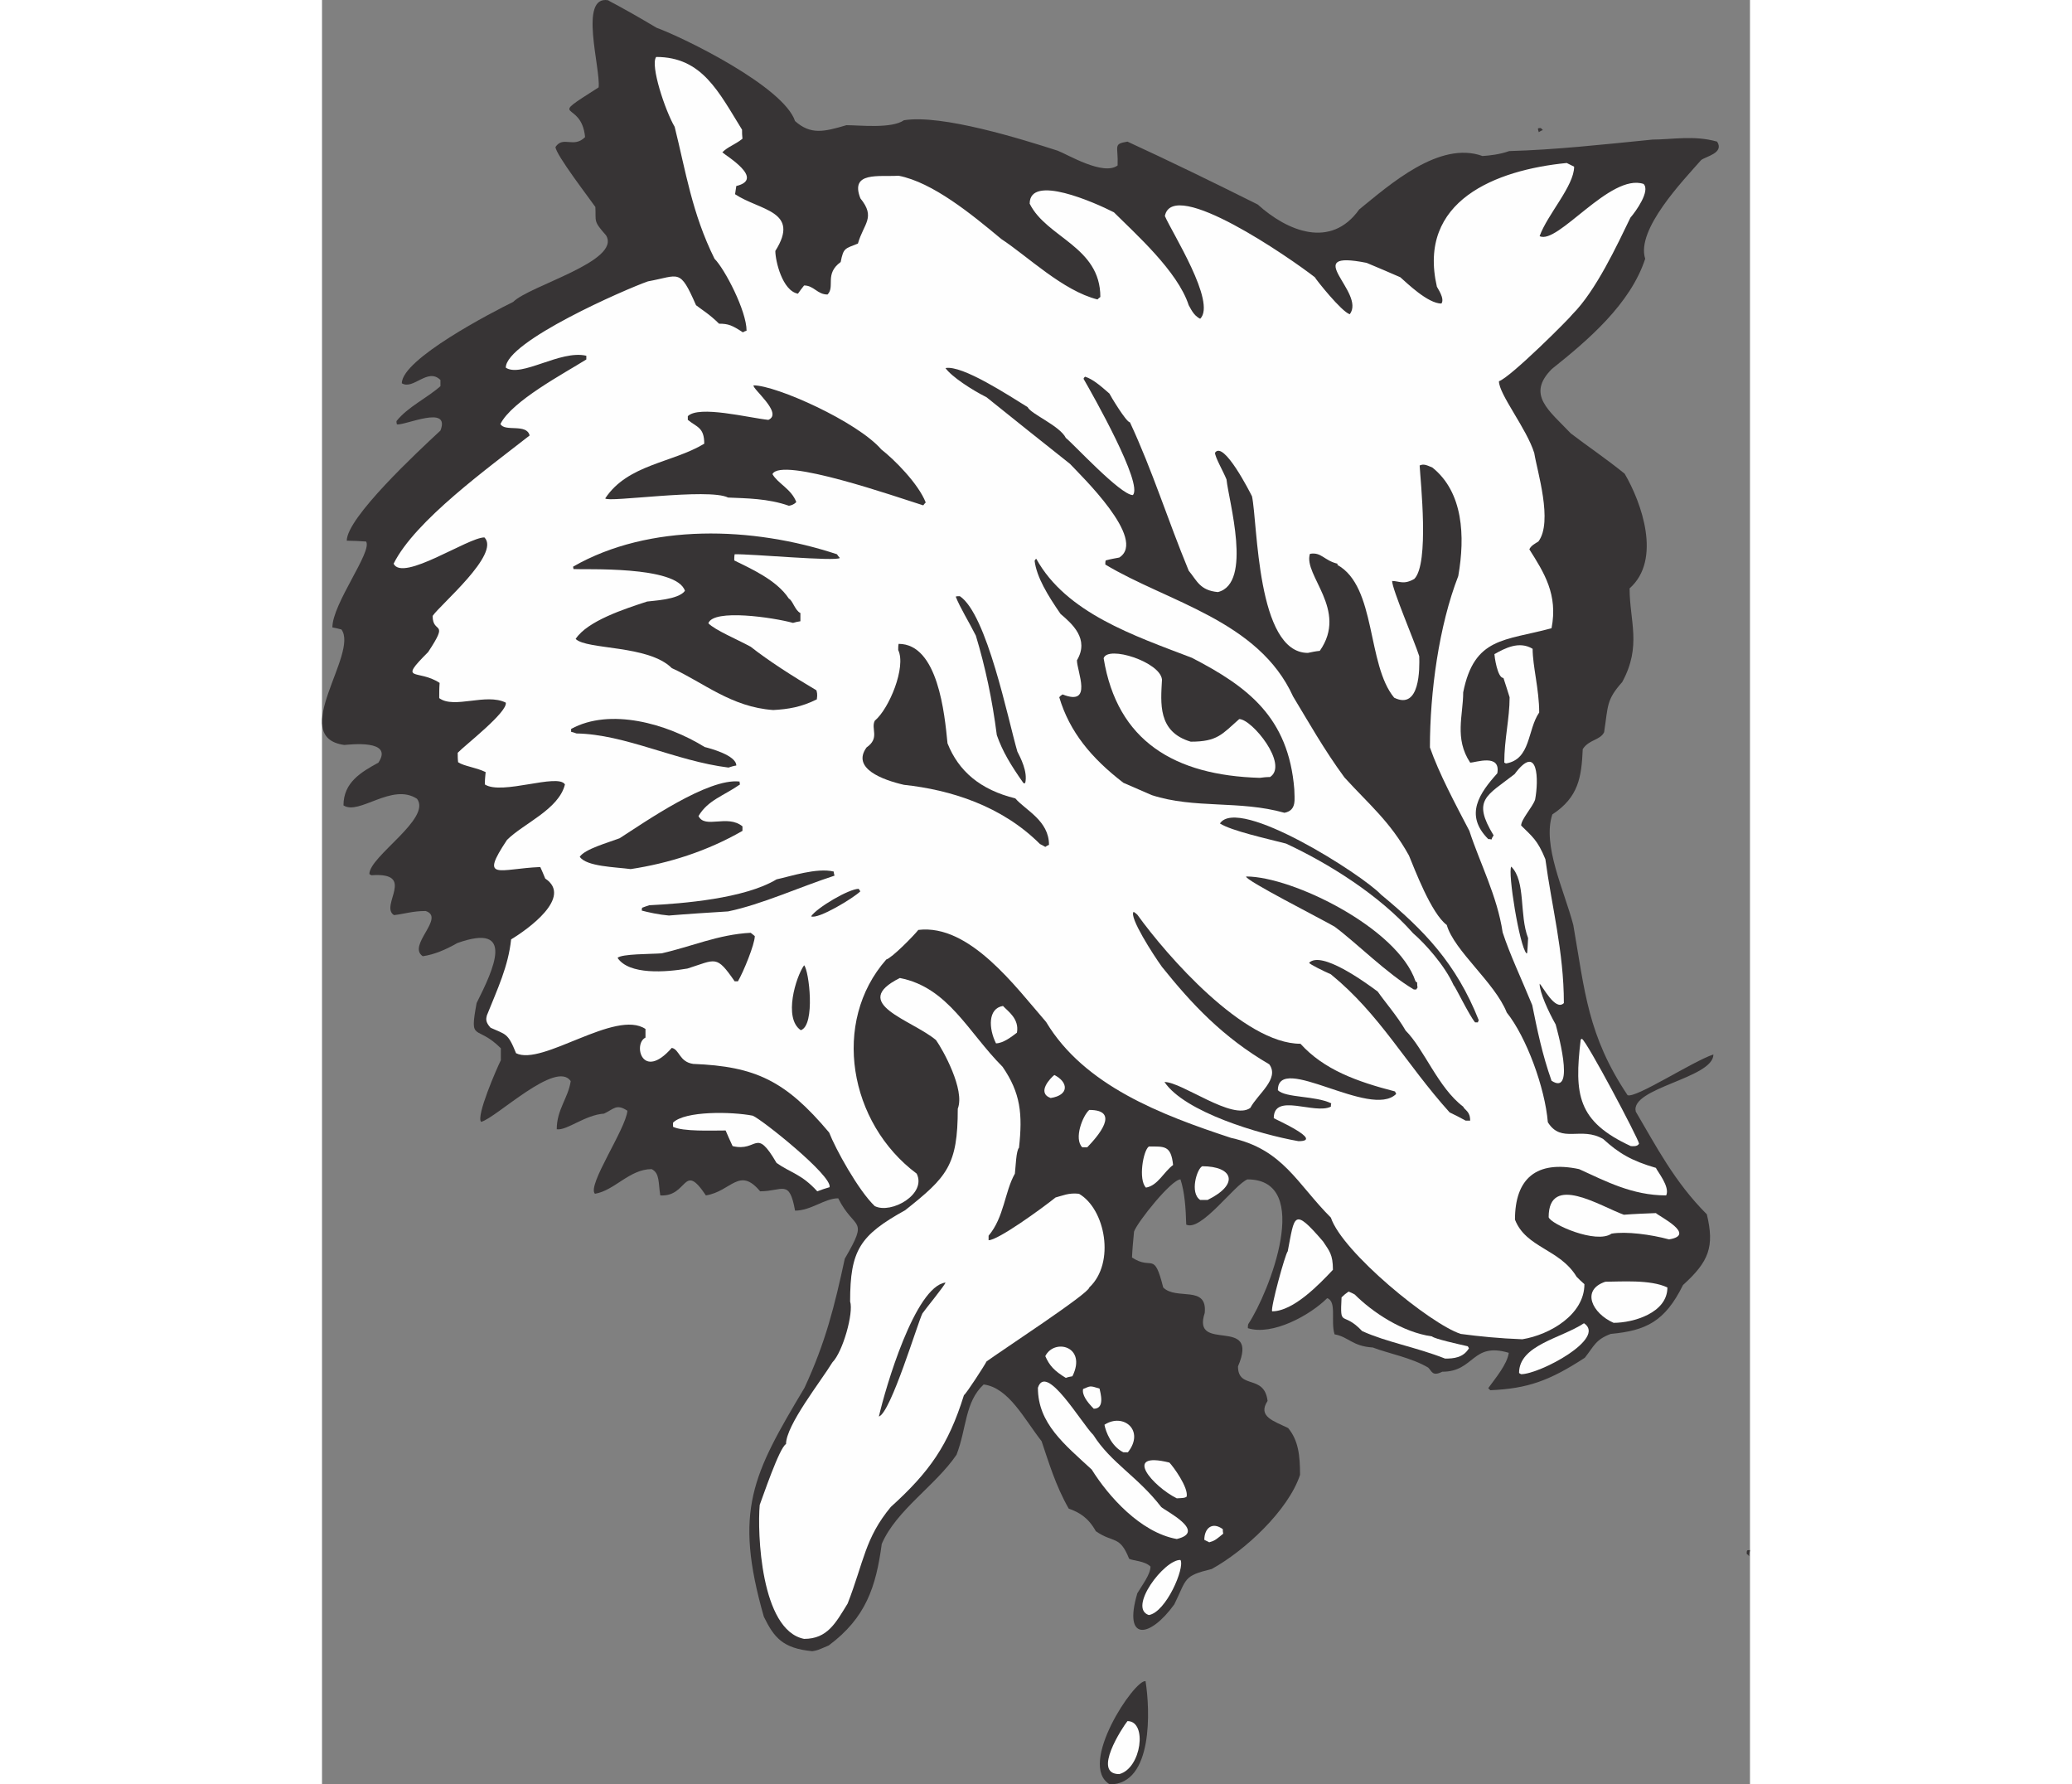
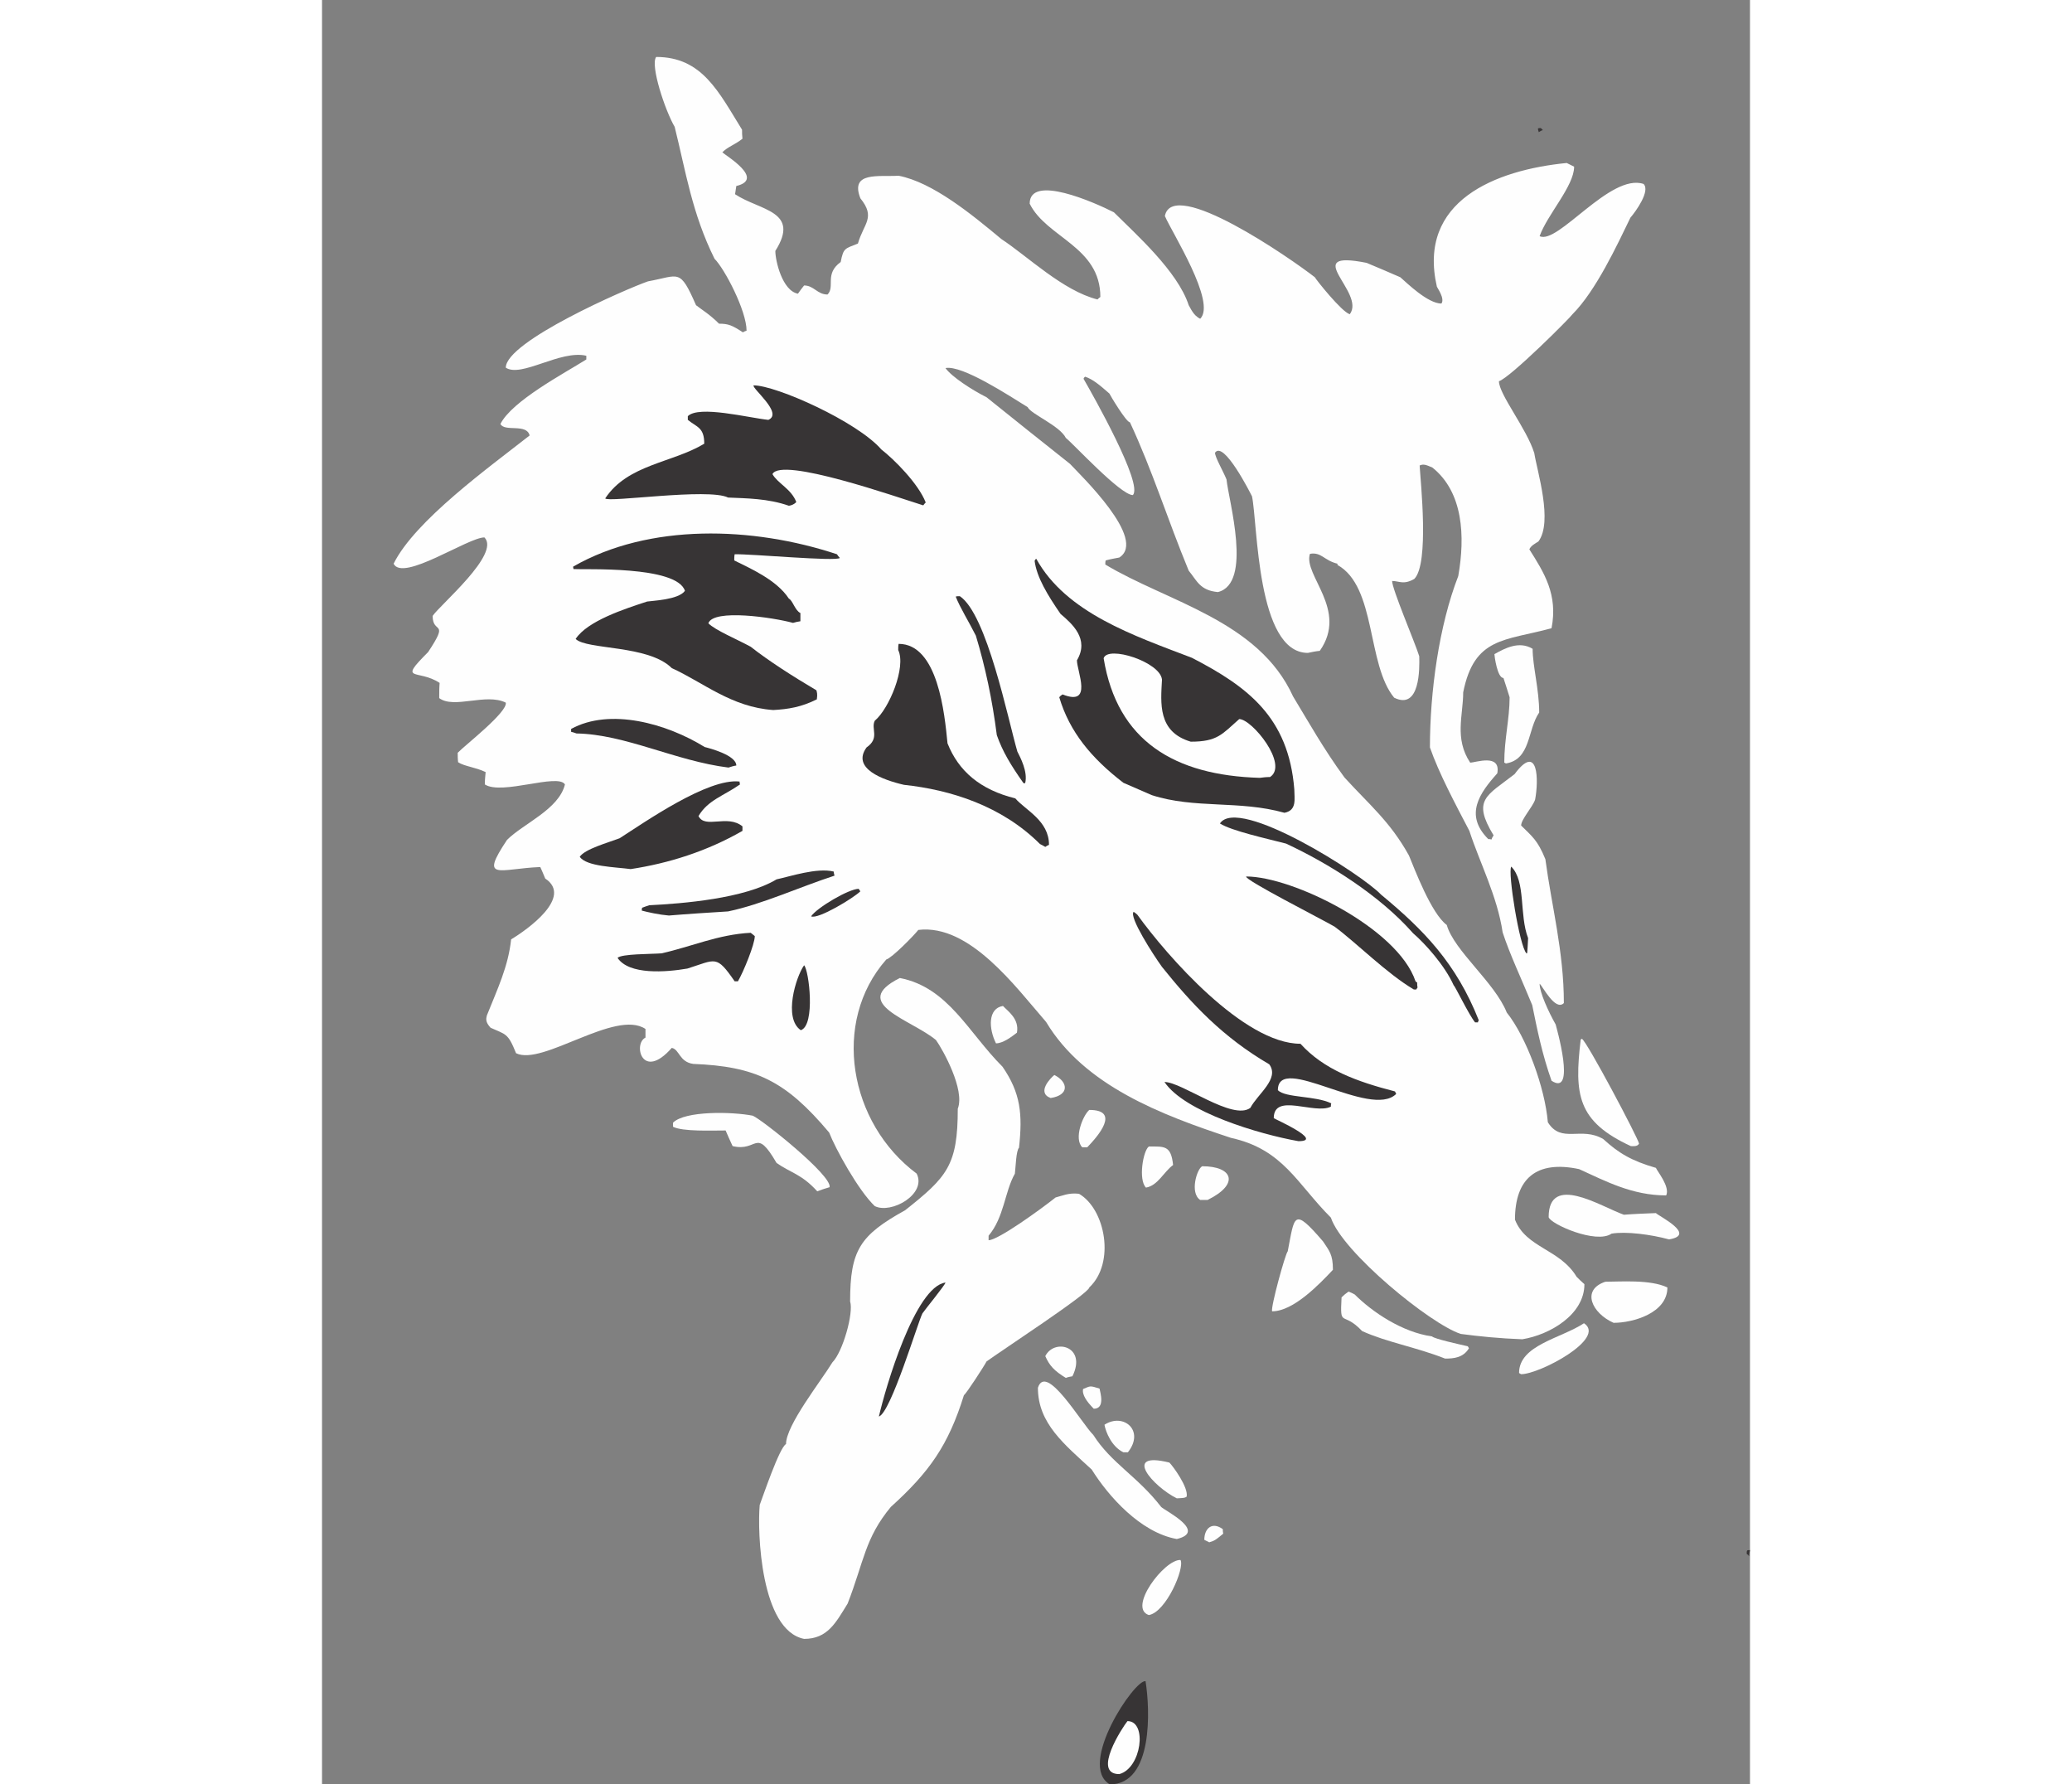
<svg xmlns="http://www.w3.org/2000/svg" xml:space="preserve" width="7.848in" height="6.757in" version="1.1" style="shape-rendering:geometricPrecision; text-rendering:geometricPrecision; image-rendering:optimizeQuality; fill-rule:evenodd; clip-rule:evenodd" viewBox="0 0 7847.72 9804.04">
  <rect x="0" y="0" width="7847.72" height="9804.04" fill="#808080" stroke="none" />
  <defs>
    <style type="text/css">
   
    .fil1 {fill:#FEFEFE}
    .fil0 {fill:#373435}
   
  </style>
  </defs>
  <g id="Layer_x0020_1">
    <g id="_2008383209600">
      <path class="fil0" d="M4329.49 9804.04c-180.65,-106.13 137.75,-580.35 196.46,-566.8 24.84,153.56 42.91,566.8 -196.46,566.8z" />
      <path class="fil1" d="M4381.43 9747.58c-151.3,0 18.07,-257.43 45.16,-291.3 110.65,0 76.78,259.69 -45.16,291.3z" />
-       <path class="fil0" d="M2694.58 9072.39c-162.59,-15.81 -210.01,-74.52 -266.46,-189.69 -167.1,-584.87 -60.97,-781.33 223.56,-1257.8 115.17,-248.4 164.85,-447.12 221.3,-709.07 135.49,-232.59 54.2,-151.3 -36.13,-331.95 -74.52,0 -149.04,67.75 -237.11,67.75 -31.61,-176.14 -67.75,-106.13 -191.94,-106.13 -115.17,-137.75 -158.07,0 -298.08,22.58 -126.46,-189.69 -97.1,9.03 -250.66,0 -11.29,-70 -2.26,-121.94 -47.42,-144.52 -121.94,0 -203.24,117.42 -311.63,135.49 -45.16,-45.16 169.36,-354.53 178.4,-456.15 -60.97,-40.65 -74.52,-9.03 -128.72,15.81 -103.88,6.77 -205.49,94.84 -259.69,85.81 0,-108.39 63.23,-171.62 76.78,-264.21 -79.04,-119.68 -410.99,203.24 -492.28,223.56 -29.36,-29.36 85.81,-293.56 108.39,-338.73 0,-22.58 0,-45.16 0,-65.49 -135.49,-135.49 -173.88,-27.1 -133.23,-248.4 92.59,-185.17 216.78,-444.86 -106.13,-329.69 -63.23,36.13 -126.46,63.23 -189.69,72.26 -88.07,-58.71 126.46,-212.27 15.81,-248.4 -72.26,0 -115.17,15.81 -173.88,22.58 -81.29,-49.68 126.46,-237.11 -124.2,-219.04 -4.52,-2.26 -9.03,-4.52 -11.29,-6.77 0,-97.1 343.24,-304.85 261.95,-413.25 -137.75,-90.33 -318.4,92.59 -404.21,36.13 0,-126.46 97.1,-182.91 191.94,-234.85 85.81,-128.72 -158.07,-99.36 -187.43,-97.1 -311.63,-42.91 81.29,-503.57 -15.81,-634.55 -18.07,-4.52 -33.87,-9.03 -49.68,-11.29 0,-130.97 221.3,-417.76 185.17,-471.96 -36.13,-2.26 -72.26,-4.52 -106.13,-4.52 0,-126.46 388.41,-487.76 514.86,-605.19 56.45,-144.52 -194.2,-27.1 -239.37,-33.87 -2.26,-6.77 -2.26,-13.55 -2.26,-18.07 63.23,-79.04 164.85,-124.2 241.62,-191.94 0,-11.29 0,-22.58 0,-33.87 -70,-70 -149.04,56.45 -212.27,18.07 0,-133.23 496.8,-390.66 611.96,-447.12 90.33,-90.33 596.16,-223.56 510.35,-365.82 -72.26,-81.29 -54.2,-74.52 -58.71,-155.81 -29.36,-42.91 -219.04,-289.05 -219.04,-329.69 42.91,-63.23 99.36,9.03 162.59,-54.2 -20.32,-212.27 -223.56,-83.55 74.52,-273.24 11.29,-106.13 -110.65,-505.83 51.94,-478.73 11.29,9.03 49.68,22.58 266.46,151.3 149.04,54.2 697.77,322.92 761,512.6 85.81,76.78 160.33,58.71 282.27,22.58 72.26,0 248.4,20.32 316.14,-27.1 207.75,-33.87 648.1,103.88 844.56,167.1 54.2,20.32 250.66,140.01 329.69,81.29 4.52,-108.39 -27.1,-117.42 54.2,-130.97 230.33,106.13 467.44,221.3 715.84,345.5 162.59,146.78 401.95,246.14 557.77,27.1 167.1,-135.49 440.34,-379.37 677.45,-293.56 38.39,-2.26 97.1,-9.03 146.78,-27.1 250.66,-6.77 517.12,-36.13 788.1,-63.23 106.13,0 228.08,-24.84 354.53,11.29 40.65,63.23 -63.23,81.29 -88.07,101.62 -97.1,110.65 -359.05,381.63 -307.11,541.96 -81.29,248.4 -313.89,447.12 -512.6,605.19 -142.26,142.26 -15.81,228.08 103.88,354.53 88.07,67.75 189.69,135.49 295.82,221.3 92.59,158.07 205.49,471.96 27.1,630.03 0,180.65 67.75,316.14 -40.65,514.86 -88.07,99.36 -76.78,128.72 -99.36,275.5 -22.58,45.16 -81.29,38.39 -117.42,92.59 -6.77,153.56 -22.58,264.21 -167.1,359.05 -56.45,169.36 65.49,417.76 115.17,607.45 63.23,363.57 79.04,607.45 298.08,934.88 42.91,20.32 356.79,-185.17 471.96,-223.56 0,130.97 -458.41,182.91 -426.79,313.89 110.65,187.43 212.27,386.15 390.66,564.54 42.91,178.4 11.29,259.69 -130.97,388.41 -99.36,200.98 -203.24,250.66 -397.44,268.72 -83.55,31.61 -90.33,65.49 -142.26,130.97 -194.2,126.46 -313.89,169.36 -519.38,178.4 -4.52,-4.52 -9.03,-9.03 -11.29,-11.29 40.65,-56.45 103.88,-130.97 112.91,-194.2 -203.24,-60.97 -187.43,103.88 -365.82,103.88 -54.2,27.1 -56.45,-2.26 -76.78,-22.58 -90.33,-54.2 -223.56,-79.04 -304.85,-110.65 -112.91,-6.77 -133.23,-58.71 -210.01,-72.26 -22.58,-72.26 13.55,-180.65 -40.65,-198.72 -94.84,94.84 -302.59,207.75 -435.83,164.85 0,-9.03 0,-15.81 2.26,-22.58 115.17,-173.88 359.05,-794.88 -4.52,-794.88 -70,27.1 -255.17,289.05 -336.47,248.4 -2.26,-90.33 -9.03,-180.65 -31.61,-248.4 -49.68,0 -237.11,234.85 -255.17,286.79 -4.52,47.42 -9.03,94.84 -11.29,142.26 112.91,74.52 119.68,-40.65 171.62,164.85 72.26,72.26 243.88,-15.81 228.08,140.01 -74.52,225.82 304.85,9.03 182.91,293.56 0,128.72 144.52,40.65 162.59,189.69 -56.45,85.81 33.87,110.65 112.91,149.04 56.45,67.75 65.49,151.3 65.49,257.43 -65.49,196.46 -304.85,417.76 -485.51,517.12 -158.07,38.39 -135.49,51.94 -205.49,194.2 -135.49,187.43 -282.27,205.49 -203.24,-60.97 29.36,-49.68 72.26,-103.88 72.26,-146.78 -31.61,-31.61 -97.1,-31.61 -117.42,-42.91 -51.94,-130.97 -85.81,-83.55 -182.91,-151.3 -42.91,-76.78 -92.59,-103.88 -149.04,-124.2 -72.26,-126.46 -110.65,-257.43 -149.04,-370.34 -97.1,-124.2 -180.65,-293.56 -318.4,-311.63 -103.88,97.1 -92.59,239.37 -149.04,386.15 -115.17,169.36 -331.95,304.85 -410.99,490.02 -31.61,237.11 -88.07,406.47 -291.3,557.77 -63.23,27.1 -63.23,27.1 -90.33,31.61z" />
      <path class="fil1" d="M2649.41 9004.64c-239.37,-47.42 -257.43,-587.12 -243.88,-736.16 15.81,-40.65 108.39,-316.14 144.52,-334.21 0,-103.88 191.94,-345.5 255.17,-449.38 56.45,-56.45 117.42,-270.98 97.1,-334.21 0,-282.27 54.2,-363.57 302.59,-501.31 230.33,-182.91 289.05,-246.14 289.05,-557.77 40.65,-103.88 -81.29,-322.92 -119.68,-377.11 -135.49,-112.91 -478.73,-200.98 -198.72,-340.98 266.46,51.94 374.86,298.08 564.54,487.76 99.36,144.52 110.65,259.69 90.33,444.86 -15.81,15.81 -18.07,103.88 -22.58,142.26 -56.45,99.36 -58.71,239.37 -144.52,340.98 0,6.77 0,15.81 0,24.84 51.94,0 289.05,-171.62 368.08,-234.85 36.13,-9.03 72.26,-27.1 128.72,-20.32 144.52,83.55 200.98,379.37 56.45,514.86 0,31.61 -487.76,350.02 -564.54,406.47 -11.29,22.58 -110.65,176.14 -124.2,185.17 -85.81,275.5 -189.69,422.28 -401.95,614.22 -142.26,171.62 -146.78,298.08 -237.11,530.67 -65.49,106.13 -110.65,194.2 -239.37,194.2z" />
      <path class="fil1" d="M4544.02 8873.67c-117.42,-38.39 85.81,-307.11 173.88,-302.59 24.84,42.91 -79.04,286.79 -173.88,302.59z" />
      <path class="fil0" d="M7838.69 8543.98c-4.52,-2.26 -6.77,-4.52 -9.03,-6.77 0,-6.77 0,-13.55 2.26,-18.07 4.52,-2.26 9.03,-2.26 15.81,-2.26 -2.26,11.29 -4.52,22.58 -4.52,33.87 -2.26,-2.26 -4.52,-4.52 -4.52,-6.77z" />
      <path class="fil1" d="M4875.97 8473.97c-9.03,-4.52 -18.07,-9.03 -27.1,-13.55 0,-63.23 42.91,-101.62 101.62,-58.71 0,6.77 0,15.81 2.26,24.84 -38.39,31.61 -45.16,38.39 -76.78,47.42z" />
      <path class="fil1" d="M4697.57 8455.91c-200.98,-36.13 -377.11,-237.11 -467.44,-381.63 -149.04,-137.75 -295.82,-252.92 -295.82,-449.38 45.16,-140.01 237.11,191.94 304.85,259.69 97.1,153.56 243.88,228.08 372.6,395.18 20.32,20.32 255.17,135.49 85.81,176.14z" />
      <path class="fil1" d="M4697.57 8232.35c-128.72,-63.23 -304.85,-261.95 -40.65,-196.46 20.32,20.32 106.13,137.75 94.84,187.43 -11.29,6.77 -11.29,6.77 -54.2,9.03z" />
      <path class="fil1" d="M4404.01 7979.43c-65.49,-31.61 -97.1,-112.91 -103.88,-151.3 103.88,-67.75 223.56,31.61 128.72,151.3 -9.03,0 -18.07,0 -24.84,0z" />
      <path class="fil0" d="M3060.4 7782.97c36.13,-158.07 198.72,-713.58 365.82,-736.16 0,11.29 -112.91,149.04 -126.46,169.36 -24.84,47.42 -173.88,546.48 -239.37,566.8z" />
      <path class="fil1" d="M4241.42 7740.07c-38.39,-38.39 -65.49,-76.78 -58.71,-108.39 40.65,-15.81 33.87,-20.32 90.33,-2.26 4.52,22.58 31.61,110.65 -31.61,110.65z" />
      <path class="fil1" d="M4087.87 7570.71c-63.23,-38.39 -90.33,-67.75 -112.91,-119.68 49.68,-99.36 230.33,-54.2 149.04,110.65 -13.55,2.26 -24.84,4.52 -36.13,9.03z" />
      <path class="fil1" d="M6589.92 7550.38c-4.52,-2.26 -9.03,-4.52 -11.29,-6.77 0,-153.56 230.33,-189.69 356.79,-273.24 126.46,83.55 -243.88,280.01 -345.5,280.01z" />
      <path class="fil1" d="M6172.16 7464.57c-160.33,-63.23 -322.92,-90.33 -456.15,-151.3 -108.39,-115.17 -121.94,-11.29 -112.91,-185.17 11.29,-11.29 24.84,-22.58 38.39,-31.61 11.29,4.52 22.58,9.03 33.87,15.81 97.1,97.1 261.95,207.75 424.54,230.33 13.55,13.55 146.78,42.91 196.46,54.2 2.26,2.26 4.52,6.77 6.77,11.29 -31.61,51.94 -83.55,56.45 -130.97,56.45z" />
      <path class="fil1" d="M6596.7 7358.44c-124.2,-4.52 -237.11,-15.81 -338.73,-29.36 -167.1,-54.2 -650.35,-449.38 -713.58,-639.06 -187.43,-187.43 -261.95,-374.86 -548.74,-438.09 -383.89,-126.46 -806.17,-286.79 -1016.18,-636.8 -167.1,-191.94 -420.02,-539.7 -702.29,-505.83 -24.84,31.61 -144.52,153.56 -176.14,162.59 -302.59,343.24 -205.49,898.75 167.1,1176.51 56.45,112.91 -140.01,223.56 -230.33,178.4 -90.33,-85.81 -216.78,-316.14 -250.66,-404.21 -239.37,-284.53 -404.21,-363.57 -747.45,-377.11 -76.78,-11.29 -74.52,-79.04 -117.42,-88.07 -162.59,185.17 -214.53,-22.58 -144.52,-56.45 0,-15.81 0,-31.61 0,-47.42 -164.85,-110.65 -566.8,205.49 -711.32,133.23 -45.16,-112.91 -56.45,-101.62 -140.01,-140.01 -29.36,-31.61 -24.84,-49.68 -20.32,-67.75 58.71,-146.78 117.42,-268.72 133.23,-417.76 90.33,-54.2 340.98,-232.59 187.43,-334.21 -9.03,-22.58 -18.07,-42.91 -27.1,-63.23 -225.82,9.03 -336.47,81.29 -182.91,-149.04 90.33,-90.33 284.53,-167.1 318.4,-304.85 -38.39,-63.23 -347.76,60.97 -440.34,0 0,-22.58 2.26,-45.16 4.52,-67.75 -56.45,-27.1 -117.42,-31.61 -151.3,-54.2 -2.26,-18.07 -2.26,-36.13 -2.26,-51.94 36.13,-38.39 275.5,-223.56 264.21,-275.5 -108.39,-54.2 -284.53,36.13 -365.82,-24.84 0,-29.36 0,-56.45 2.26,-83.55 -119.68,-79.04 -232.59,0 -63.23,-169.36 119.68,-180.65 24.84,-94.84 24.84,-198.72 40.65,-60.97 374.86,-340.98 284.53,-431.31 -90.33,0 -449.38,246.14 -499.06,144.52 117.42,-237.11 526.15,-530.67 747.45,-704.55 -15.81,-67.75 -137.75,-18.07 -160.33,-63.23 63.23,-126.46 350.02,-277.76 471.96,-354.53 0,-6.77 0,-13.55 0,-20.32 -142.26,-33.87 -356.79,121.94 -442.6,65.49 0,-144.52 663.9,-433.57 781.33,-474.22 173.88,-31.61 173.88,-74.52 264.21,130.97 31.61,24.84 74.52,49.68 126.46,101.62 51.94,0 72.26,9.03 130.97,47.42 6.77,-4.52 13.55,-6.77 20.32,-9.03 0,-108.39 -119.68,-338.73 -176.14,-395.18 -124.2,-250.66 -158.07,-480.99 -219.04,-724.87 -51.94,-88.07 -135.49,-338.73 -101.62,-383.89 252.92,0 343.24,191.94 471.96,399.7 0,15.81 0,31.61 2.26,49.68 -42.91,33.87 -79.04,42.91 -110.65,74.52 18.07,18.07 237.11,146.78 76.78,185.17 -2.26,13.55 -4.52,29.36 -6.77,45.16 135.49,90.33 361.31,90.33 221.3,311.63 0,54.2 38.39,219.04 124.2,234.85 11.29,-15.81 22.58,-31.61 33.87,-45.16 54.2,0 72.26,49.68 128.72,49.68 42.91,-42.91 -18.07,-112.91 72.26,-178.4 15.81,-79.04 22.58,-72.26 94.84,-101.62 31.61,-110.65 99.36,-142.26 13.55,-248.4 -58.71,-149.04 101.62,-117.42 210.01,-124.2 187.43,36.13 401.95,212.27 564.54,347.76 144.52,94.84 338.73,284.53 528.41,331.95 4.52,-4.52 9.03,-9.03 15.81,-13.55 0,-277.76 -295.82,-325.18 -388.41,-512.6 0,-164.85 356.79,-6.77 462.93,47.42 117.42,117.42 350.02,322.92 410.99,510.35 9.03,13.55 24.84,56.45 63.23,74.52 90.33,-90.33 -155.81,-474.22 -194.2,-564.54 42.91,-216.78 691,232.59 824.23,336.47 6.77,13.55 146.78,189.69 191.94,203.24 90.33,-119.68 -282.27,-356.79 92.59,-282.27 60.97,24.84 121.94,51.94 185.17,79.04 36.13,31.61 151.3,144.52 225.82,144.52 20.32,-27.1 -22.58,-85.81 -24.84,-92.59 -108.39,-471.96 322.92,-641.32 713.58,-679.71 13.55,6.77 27.1,13.55 40.65,20.32 0,106.13 -146.78,261.95 -189.69,381.63 99.36,49.68 388.41,-347.76 571.32,-286.79 38.39,38.39 -42.91,151.3 -72.26,185.17 -72.26,149.04 -189.69,401.95 -318.4,530.67 -11.29,18.07 -340.98,347.76 -404.21,368.08 0,72.26 153.56,261.95 194.2,395.18 15.81,99.36 103.88,377.11 22.58,485.51 -18.07,11.29 -40.65,22.58 -49.68,42.91 81.29,128.72 158.07,248.4 121.94,433.57 -257.43,70 -424.54,47.42 -485.51,352.27 0,126.46 -49.68,252.92 38.39,386.15 29.36,0 169.36,-51.94 149.04,58.71 -97.1,108.39 -182.91,228.08 -49.68,361.31 4.52,0 11.29,0 18.07,2.26 2.26,-9.03 6.77,-15.81 11.29,-22.58 -119.68,-196.46 -38.39,-216.78 115.17,-336.47 130.97,-176.14 133.23,33.87 112.91,140.01 -13.55,40.65 -76.78,108.39 -76.78,142.26 58.71,58.71 90.33,79.04 133.23,185.17 33.87,255.17 101.62,508.09 101.62,790.36 -47.42,47.42 -117.42,-94.84 -133.23,-106.13 0,47.42 47.42,151.3 88.07,223.56 2.26,9.03 115.17,399.7 -22.58,309.37 -51.94,-146.78 -79.04,-282.27 -106.13,-415.5 -60.97,-149.04 -121.94,-275.5 -162.59,-399.7 -29.36,-198.72 -126.46,-383.89 -182.91,-557.77 -79.04,-151.3 -167.1,-316.14 -216.78,-458.41 0,-304.85 49.68,-668.42 155.81,-941.66 38.39,-219.04 27.1,-460.67 -142.26,-596.16 -36.13,-15.81 -49.68,-20.32 -70,-11.29 4.52,85.81 54.2,539.7 -29.36,623.26 -58.71,33.87 -83.55,11.29 -121.94,11.29 0,45.16 124.2,334.21 149.04,413.25 2.26,67.75 4.52,298.08 -137.75,228.08 -151.3,-182.91 -97.1,-609.71 -311.63,-729.39 0,-2.26 0,-4.52 0,-6.77 -74.52,-18.07 -88.07,-65.49 -151.3,-54.2 -38.39,117.42 212.27,307.11 54.2,532.93 -22.58,2.26 -45.16,6.77 -65.49,11.29 -282.27,0 -275.5,-713.58 -307.11,-860.36 -9.03,-18.07 -155.81,-309.37 -203.24,-239.37 0,24.84 45.16,101.62 63.23,146.78 11.29,115.17 144.52,571.32 -47.42,618.74 -99.36,-9.03 -115.17,-63.23 -160.33,-117.42 -117.42,-284.53 -198.72,-548.74 -322.92,-815.2 -20.32,0 -110.65,-151.3 -112.91,-158.07 -56.45,-49.68 -92.59,-79.04 -133.23,-92.59 -4.52,2.26 -6.77,6.77 -9.03,11.29 51.94,90.33 329.69,580.35 270.98,639.06 -67.75,0 -329.69,-284.53 -368.08,-313.89 -33.87,-67.75 -191.94,-130.97 -210.01,-169.36 -99.36,-60.97 -359.05,-232.59 -451.63,-214.53 33.87,47.42 144.52,119.68 225.82,160.33 151.3,121.94 304.85,243.88 458.41,365.82 58.71,63.23 426.79,415.5 270.98,514.86 -24.84,4.52 -49.68,9.03 -74.52,15.81 -2.26,6.77 -2.26,13.55 -2.26,22.58 340.98,205.49 842.3,307.11 1031.98,724.87 83.55,137.75 169.36,291.3 282.27,444.86 135.49,149.04 250.66,241.62 354.53,429.05 29.36,70 121.94,318.4 207.75,381.63 40.65,142.26 264.21,316.14 329.69,480.99 108.39,135.49 210.01,413.25 225.82,602.93 74.52,119.68 182.91,20.32 304.85,92.59 83.55,76.78 155.81,119.68 289.05,158.07 6.77,18.07 79.04,103.88 56.45,151.3 -187.43,0 -334.21,-79.04 -478.73,-144.52 -234.85,-49.68 -352.27,51.94 -352.27,277.76 60.97,155.81 246.14,160.33 338.73,313.89 13.55,13.55 27.1,27.1 42.91,40.65 0,167.1 -189.69,277.76 -340.98,302.59z" />
      <path class="fil1" d="M7098.01 7268.11c-117.42,-51.94 -180.65,-180.65 -45.16,-225.82 79.04,0 248.4,-13.55 340.98,31.61 0,140.01 -187.43,194.2 -295.82,194.2z" />
      <path class="fil1" d="M5221.47 7204.88c-9.03,-20.32 72.26,-316.14 85.81,-329.69 38.39,-196.46 29.36,-246.14 194.2,-54.2 33.87,51.94 54.2,70 54.2,155.81 -74.52,79.04 -216.78,228.08 -334.21,228.08z" />
      <path class="fil1" d="M7402.86 6809.7c-99.36,-27.1 -237.11,-45.16 -316.14,-31.61 -83.55,58.71 -334.21,-51.94 -345.5,-90.33 0,-243.88 286.79,-58.71 413.25,-13.55 58.71,-4.52 117.42,-6.77 176.14,-9.03 18.07,18.07 225.82,119.68 72.26,144.52z" />
      <path class="fil1" d="M4826.29 6592.92c-58.71,-38.39 -18.07,-171.62 11.29,-185.17 167.1,0 207.75,97.1 29.36,185.17 -13.55,0 -27.1,0 -40.65,0z" />
      <path class="fil1" d="M2721.67 6545.5c-85.81,-94.84 -146.78,-101.62 -223.56,-155.81 -117.42,-200.98 -101.62,-58.71 -241.62,-92.59 -13.55,-29.36 -27.1,-58.71 -38.39,-85.81 -79.04,0 -234.85,6.77 -289.05,-20.32 0,-9.03 0,-15.81 0,-22.58 65.49,-65.49 322.92,-60.97 438.09,-38.39 49.68,20.32 438.09,329.69 422.28,392.92 -22.58,6.77 -45.16,13.55 -67.75,22.58z" />
      <path class="fil1" d="M4528.21 6525.17c-42.91,-42.91 -15.81,-203.24 15.81,-225.82 85.81,0 121.94,-6.77 133.23,101.62 -51.94,38.39 -83.55,112.91 -149.04,124.2z" />
      <path class="fil1" d="M4178.19 6303.87c-47.42,-47.42 2.26,-173.88 38.39,-205.49 173.88,0 47.42,144.52 -11.29,205.49 -9.03,0 -18.07,0 -27.1,0z" />
      <path class="fil1" d="M7192.85 6297.1c-293.56,-135.49 -311.63,-282.27 -275.5,-584.87 2.26,-2.26 4.52,-4.52 6.77,-4.52 27.1,13.55 307.11,541.96 313.89,575.83 -9.03,18.07 -36.13,13.55 -45.16,13.55z" />
      <path class="fil0" d="M5365.99 6270c-216.78,-38.39 -625.51,-160.33 -736.16,-325.18 97.1,0 374.86,214.53 471.96,142.26 40.65,-76.78 162.59,-160.33 103.88,-239.37 -255.17,-149.04 -424.54,-329.69 -589.38,-535.19 -47.42,-65.49 -182.91,-275.5 -155.81,-302.59 6.77,4.52 13.55,9.03 20.32,15.81 162.59,225.82 584.87,709.07 896.49,709.07 128.72,142.26 309.37,207.75 519.38,261.95 2.26,4.52 4.52,9.03 6.77,13.55 -140.01,140.01 -650.35,-228.08 -650.35,-20.32 42.91,42.91 205.49,29.36 293.56,72.26 -2.26,4.52 -2.26,11.29 -2.26,18.07 -90.33,45.16 -313.89,-79.04 -313.89,63.23 4.52,4.52 280.01,126.46 135.49,126.46z" />
-       <path class="fil0" d="M6285.07 6157.09c-29.36,-15.81 -58.71,-31.61 -88.07,-45.16 -243.88,-270.98 -381.63,-537.44 -652.61,-758.75 -36.13,-15.81 -115.17,-54.2 -119.68,-63.23 67.75,-67.75 307.11,106.13 377.11,158.07 40.65,58.71 108.39,135.49 153.56,214.53 101.62,101.62 178.4,313.89 316.14,417.76 9.03,20.32 38.39,24.84 38.39,76.78 -9.03,0 -18.07,0 -24.84,0z" />
      <path class="fil1" d="M4004.32 6032.89c-79.04,-29.36 0,-110.65 20.32,-126.46 76.78,38.39 83.55,110.65 -20.32,126.46z" />
      <path class="fil1" d="M3703.98 5732.55c-40.65,-81.29 -45.16,-191.94 38.39,-205.49 27.1,29.36 90.33,70 76.78,146.78 -29.36,22.58 -76.78,58.71 -115.17,58.71z" />
      <path class="fil0" d="M2631.35 5660.29c-97.1,-65.49 -27.1,-293.56 18.07,-356.79 27.1,27.1 63.23,329.69 -18.07,356.79z" />
      <path class="fil0" d="M6337.01 5617.39c-33.87,-40.65 -110.65,-200.98 -117.42,-203.24 -49.68,-110.65 -158.07,-230.33 -223.56,-286.79 -185.17,-210.01 -465.18,-383.89 -697.77,-492.28 -103.88,-27.1 -300.34,-70 -363.57,-110.65 101.62,-153.56 783.59,282.27 885.2,390.66 234.85,194.2 413.25,377.11 537.44,691 -2.26,2.26 -4.52,6.77 -4.52,11.29 -6.77,0 -11.29,0 -15.81,0z" />
      <path class="fil0" d="M6000.54 5436.73c-149.04,-88.07 -311.63,-252.92 -435.83,-345.5 -65.49,-38.39 -501.31,-259.69 -485.51,-275.5 255.17,0 833.27,284.53 930.37,575.83 2.26,2.26 4.52,4.52 9.03,6.77 0,9.03 0,18.07 2.26,27.1 -2.26,2.26 -4.52,6.77 -6.77,11.29 -4.52,0 -9.03,0 -13.55,0z" />
      <path class="fil0" d="M2267.78 5391.57c-101.62,-146.78 -101.62,-119.68 -259.69,-70 -117.42,20.32 -320.66,36.13 -383.89,-58.71 22.58,-22.58 182.91,-20.32 241.62,-24.84 162.59,-36.13 311.63,-103.88 490.02,-112.91 6.77,4.52 13.55,11.29 22.58,18.07 0,45.16 -63.23,198.72 -92.59,248.4 -6.77,0 -13.55,0 -18.07,0z" />
      <path class="fil0" d="M6619.28 5238.02c-38.39,-38.39 -103.88,-447.12 -83.55,-476.47 81.29,81.29 42.91,264.21 92.59,392.92 -4.52,85.81 -4.52,85.81 -9.03,83.55z" />
      <path class="fil0" d="M2687.8 5034.78c31.61,-47.42 207.75,-151.3 261.95,-151.3 2.26,4.52 4.52,9.03 9.03,13.55 -36.13,36.13 -232.59,155.81 -270.98,137.75z" />
      <path class="fil0" d="M1906.47 5030.26c-54.2,-4.52 -115.17,-18.07 -149.04,-27.1 0,-6.77 0,-11.29 2.26,-15.81 11.29,-4.52 24.84,-9.03 38.39,-13.55 182.91,-9.03 523.9,-36.13 700.03,-142.26 74.52,-15.81 221.3,-65.49 313.89,-42.91 0,6.77 2.26,13.55 4.52,22.58 -194.2,63.23 -399.7,158.07 -584.87,196.46 -108.39,6.77 -216.78,13.55 -325.18,22.58z" />
      <path class="fil0" d="M1696.46 4775.09c-83.55,-11.29 -243.88,-13.55 -280.01,-67.75 29.36,-42.91 153.56,-76.78 219.04,-101.62 137.75,-88.07 485.51,-331.95 659.39,-311.63 0,4.52 0,9.03 2.26,15.81 -90.33,63.23 -176.14,85.81 -228.08,173.88 36.13,72.26 158.07,-11.29 241.62,56.45 0,6.77 0,15.81 0,24.84 -196.46,112.91 -406.47,178.4 -614.22,210.01z" />
      <path class="fil0" d="M3974.96 4653.15c-11.29,-6.77 -20.32,-11.29 -29.36,-15.81 -210.01,-210.01 -492.28,-298.08 -747.45,-325.18 -117.42,-27.1 -289.05,-90.33 -205.49,-205.49 74.52,-51.94 22.58,-101.62 45.16,-146.78 79.04,-65.49 173.88,-295.82 128.72,-388.41 0,-11.29 0,-22.58 2.26,-33.87 216.78,0 252.92,386.15 268.72,546.48 60.97,153.56 180.65,255.17 372.6,302.59 56.45,65.49 185.17,121.94 185.17,255.17 -6.77,2.26 -13.55,6.77 -20.32,11.29z" />
      <path class="fil0" d="M5289.22 4465.72c-248.4,-70 -492.28,-20.32 -729.39,-97.1 -51.94,-22.58 -103.88,-45.16 -155.81,-67.75 -176.14,-135.49 -295.82,-280.01 -352.27,-469.7 4.52,-6.77 11.29,-11.29 18.07,-15.81 169.36,67.75 79.04,-126.46 79.04,-187.43 70,-117.42 -27.1,-200.98 -90.33,-255.17 -70,-101.62 -130.97,-200.98 -142.26,-291.3 2.26,-4.52 4.52,-9.03 9.03,-11.29 164.85,298.08 537.44,422.28 855.85,544.22 304.85,158.07 530.67,325.18 562.28,722.61 0,51.94 15.81,115.17 -54.2,128.72z" />
      <path class="fil0" d="M3855.28 4303.13c-70,-99.36 -115.17,-173.88 -146.78,-264.21 -24.84,-194.2 -63.23,-374.86 -115.17,-546.48 -36.13,-72.26 -88.07,-155.81 -110.65,-214.53 6.77,-2.26 13.55,-2.26 22.58,-2.26 149.04,99.36 264.21,675.19 316.14,853.59 15.81,31.61 58.71,110.65 42.91,173.88 -4.52,0 -6.77,0 -9.03,0z" />
      <path class="fil1" d="M5153.72 4273.78c-467.44,-13.55 -783.59,-200.98 -858.11,-657.13 22.58,-72.26 311.63,20.32 320.66,117.42 -6.77,128.72 -24.84,286.79 158.07,340.98 146.78,0 171.62,-40.65 266.46,-124.2 70,0 273.24,250.66 169.36,318.4 -20.32,0 -38.39,2.26 -56.45,4.52z" />
      <path class="fil0" d="M2233.91 4217.32c-291.3,-36.13 -566.8,-182.91 -835.52,-187.43 -11.29,-4.52 -20.32,-6.77 -29.36,-9.03 0,-6.77 0,-11.29 0,-15.81 214.53,-117.42 526.15,-29.36 733.91,99.36 27.1,6.77 173.88,45.16 173.88,101.62 -15.81,2.26 -29.36,6.77 -42.91,11.29z" />
      <path class="fil1" d="M6506.37 4194.74c-4.52,-2.26 -6.77,-4.52 -9.03,-4.52 0,-128.72 29.36,-241.62 29.36,-359.05 -11.29,-36.13 -22.58,-72.26 -33.87,-106.13 -33.87,0 -49.68,-121.94 -49.68,-130.97 56.45,-31.61 135.49,-74.52 210.01,-29.36 0,94.84 36.13,223.56 36.13,350.02 -65.49,94.84 -45.16,257.43 -182.91,280.01z" />
      <path class="fil0" d="M2480.05 3901.18c-230.33,-15.81 -383.89,-151.3 -557.77,-230.33 -128.72,-128.72 -467.44,-99.36 -528.41,-160.33 65.49,-99.36 268.72,-164.85 392.92,-205.49 27.1,-4.52 171.62,-9.03 207.75,-58.71 -45.16,-140.01 -557.77,-115.17 -611.96,-119.68 -2.26,-4.52 -2.26,-9.03 -2.26,-13.55 417.76,-239.37 986.82,-221.3 1449.75,-67.75 4.52,6.77 9.03,13.55 15.81,20.32 -20.32,20.32 -485.51,-22.58 -578.09,-20.32 -2.26,11.29 -2.26,22.58 -2.26,33.87 85.81,42.91 232.59,106.13 300.34,210.01 20.32,9.03 33.87,65.49 63.23,79.04 0,13.55 0,29.36 0,45.16 -13.55,2.26 -27.1,4.52 -40.65,9.03 -106.13,-29.36 -438.09,-79.04 -465.18,2.26 38.39,38.39 153.56,85.81 232.59,128.72 97.1,76.78 234.85,164.85 361.31,239.37 2.26,11.29 6.77,18.07 2.26,49.68 -85.81,42.91 -158.07,54.2 -239.37,58.71z" />
      <path class="fil0" d="M2565.86 2778.87c-115.17,-40.65 -234.85,-40.65 -334.21,-45.16 -108.39,-54.2 -663.9,29.36 -675.19,4.52 124.2,-187.43 368.08,-194.2 544.22,-300.34 0,-90.33 -40.65,-90.33 -90.33,-130.97 0,-6.77 0,-13.55 0,-20.32 60.97,-60.97 334.21,9.03 442.6,20.32 83.55,-36.13 -90.33,-171.62 -81.29,-189.69 124.2,0 569.06,198.72 702.29,352.27 70,54.2 203.24,187.43 243.88,291.3 -4.52,4.52 -9.03,9.03 -13.55,15.81 -144.52,-45.16 -781.33,-268.72 -828.75,-171.62 29.36,51.94 103.88,81.29 130.97,153.56 -15.81,15.81 -29.36,18.07 -40.65,20.32z" />
      <path class="fil0" d="M6687.02 726.19c-2.26,-6.77 -4.52,-13.55 -4.52,-20.32 4.52,-2.26 9.03,-2.26 15.81,-2.26 2.26,2.26 6.77,6.77 11.29,11.29 -9.03,2.26 -15.81,6.77 -22.58,11.29z" />
    </g>
  </g>
</svg>